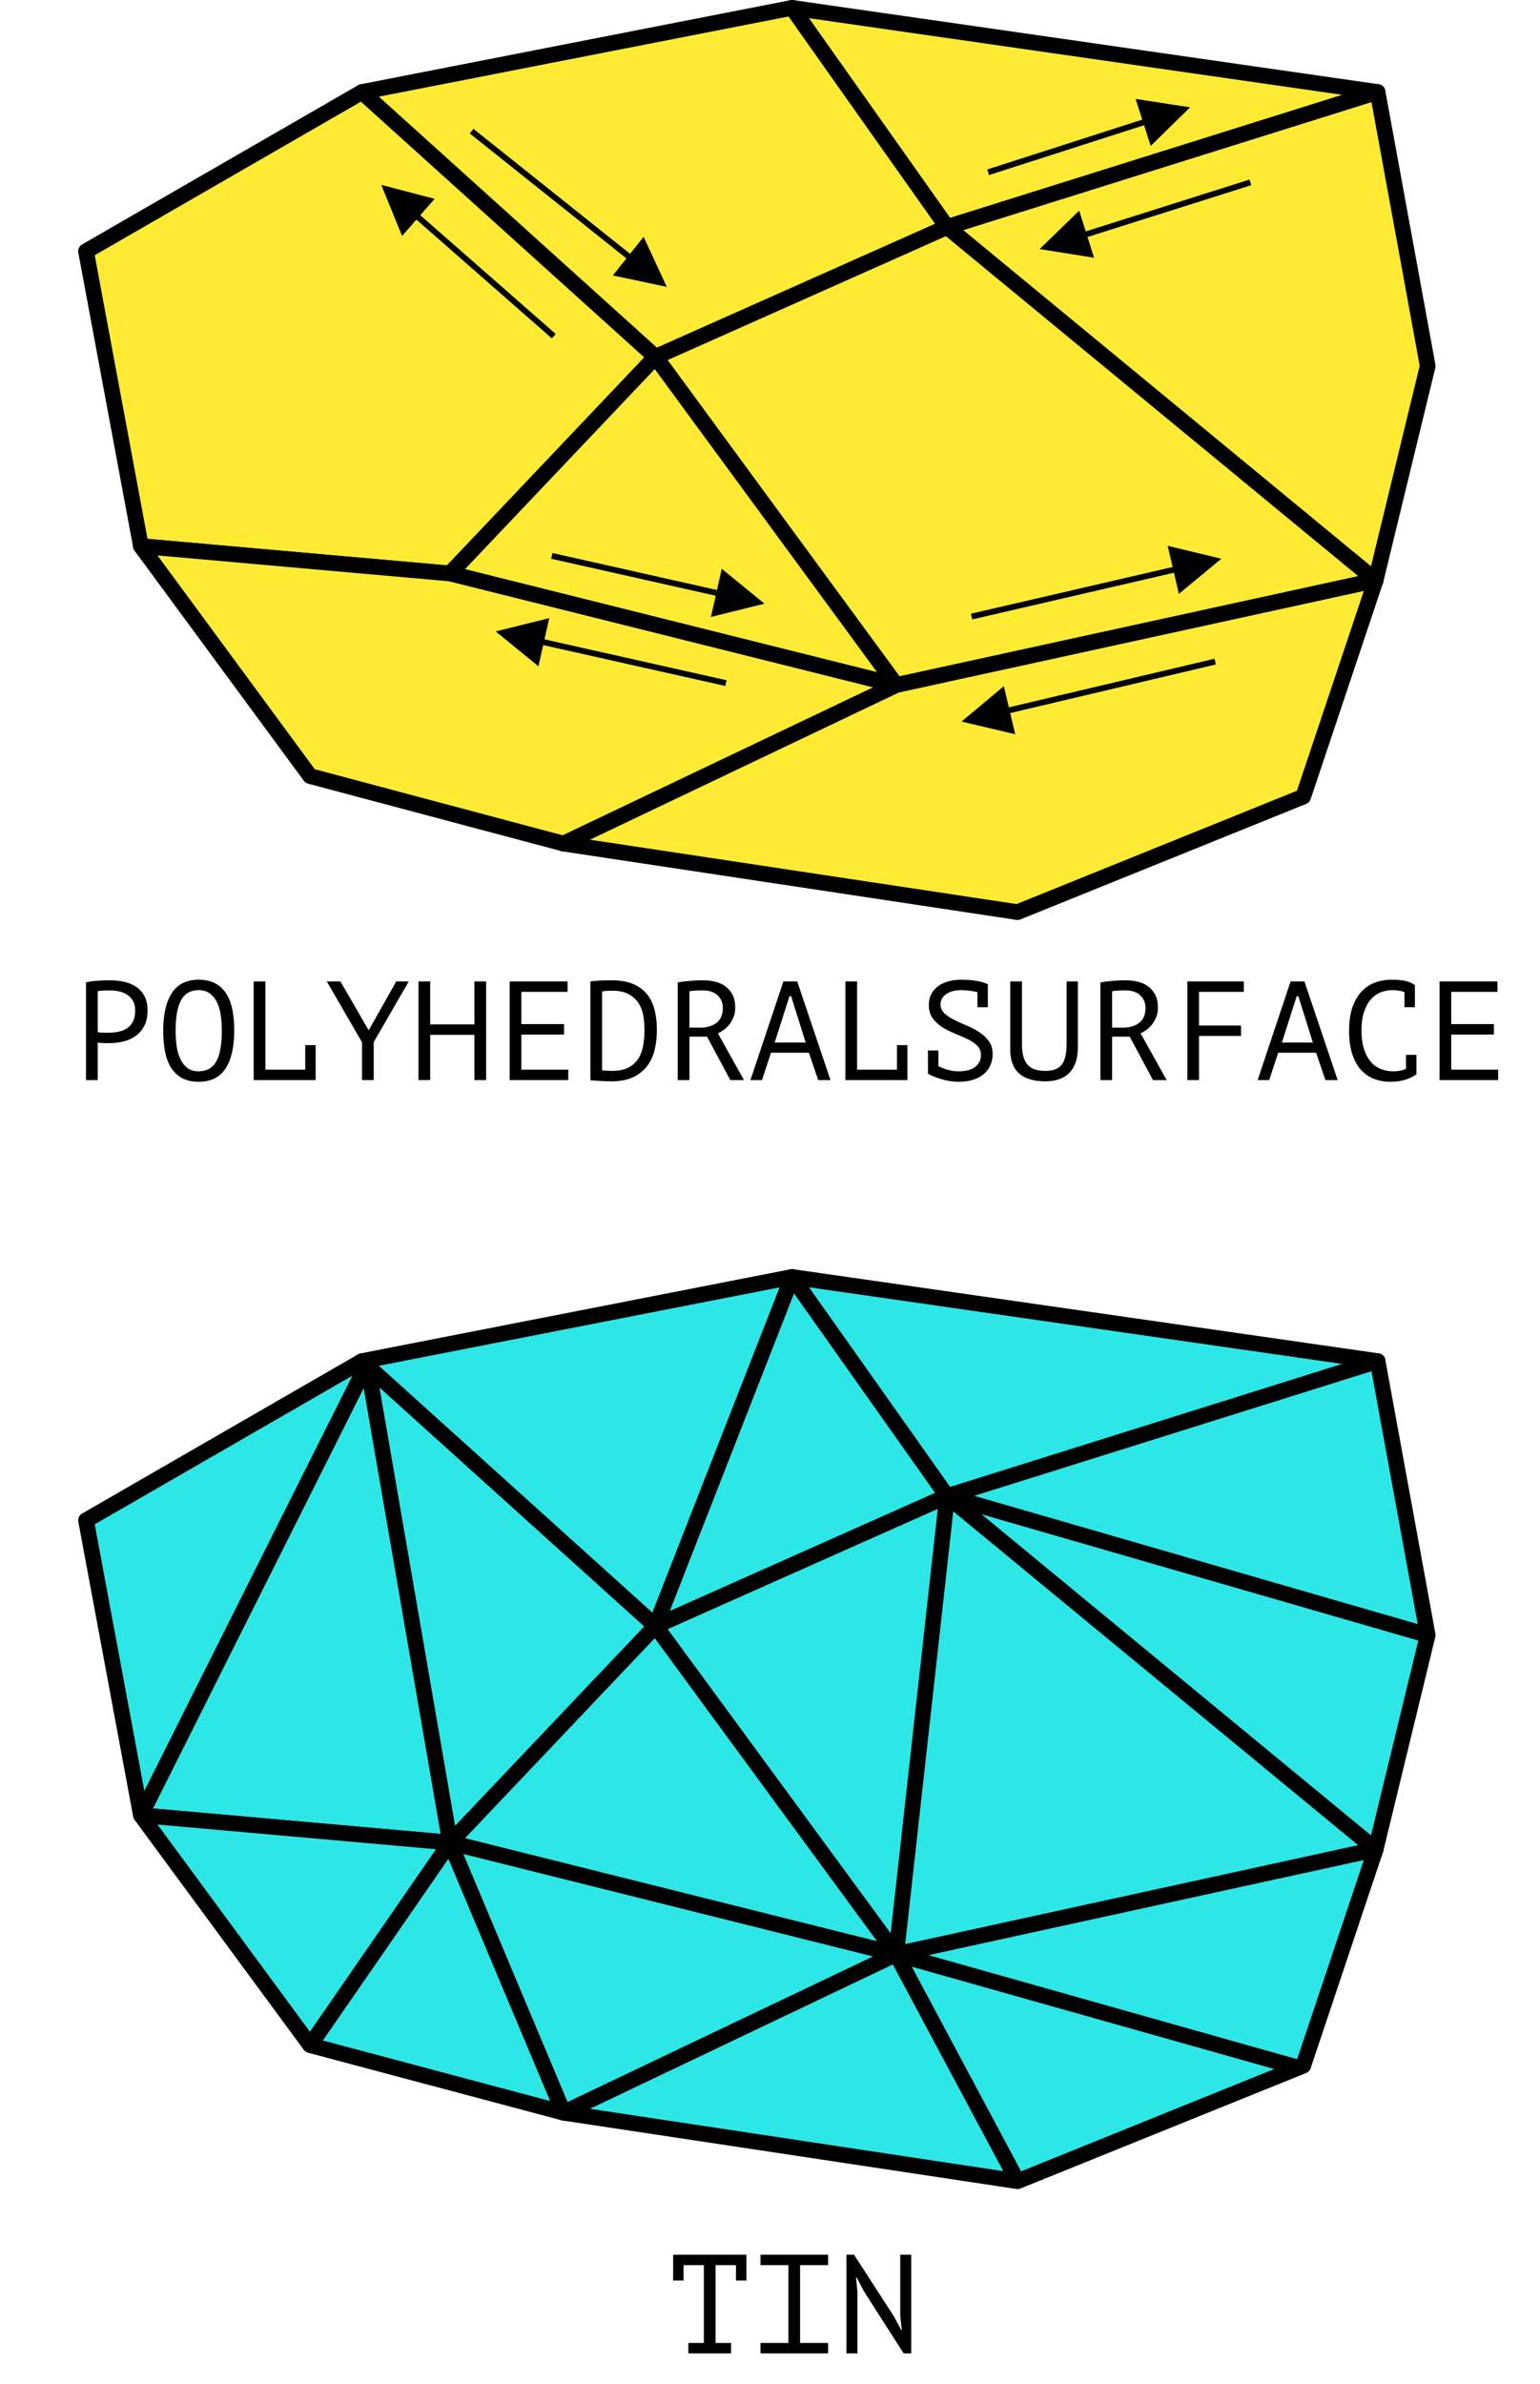
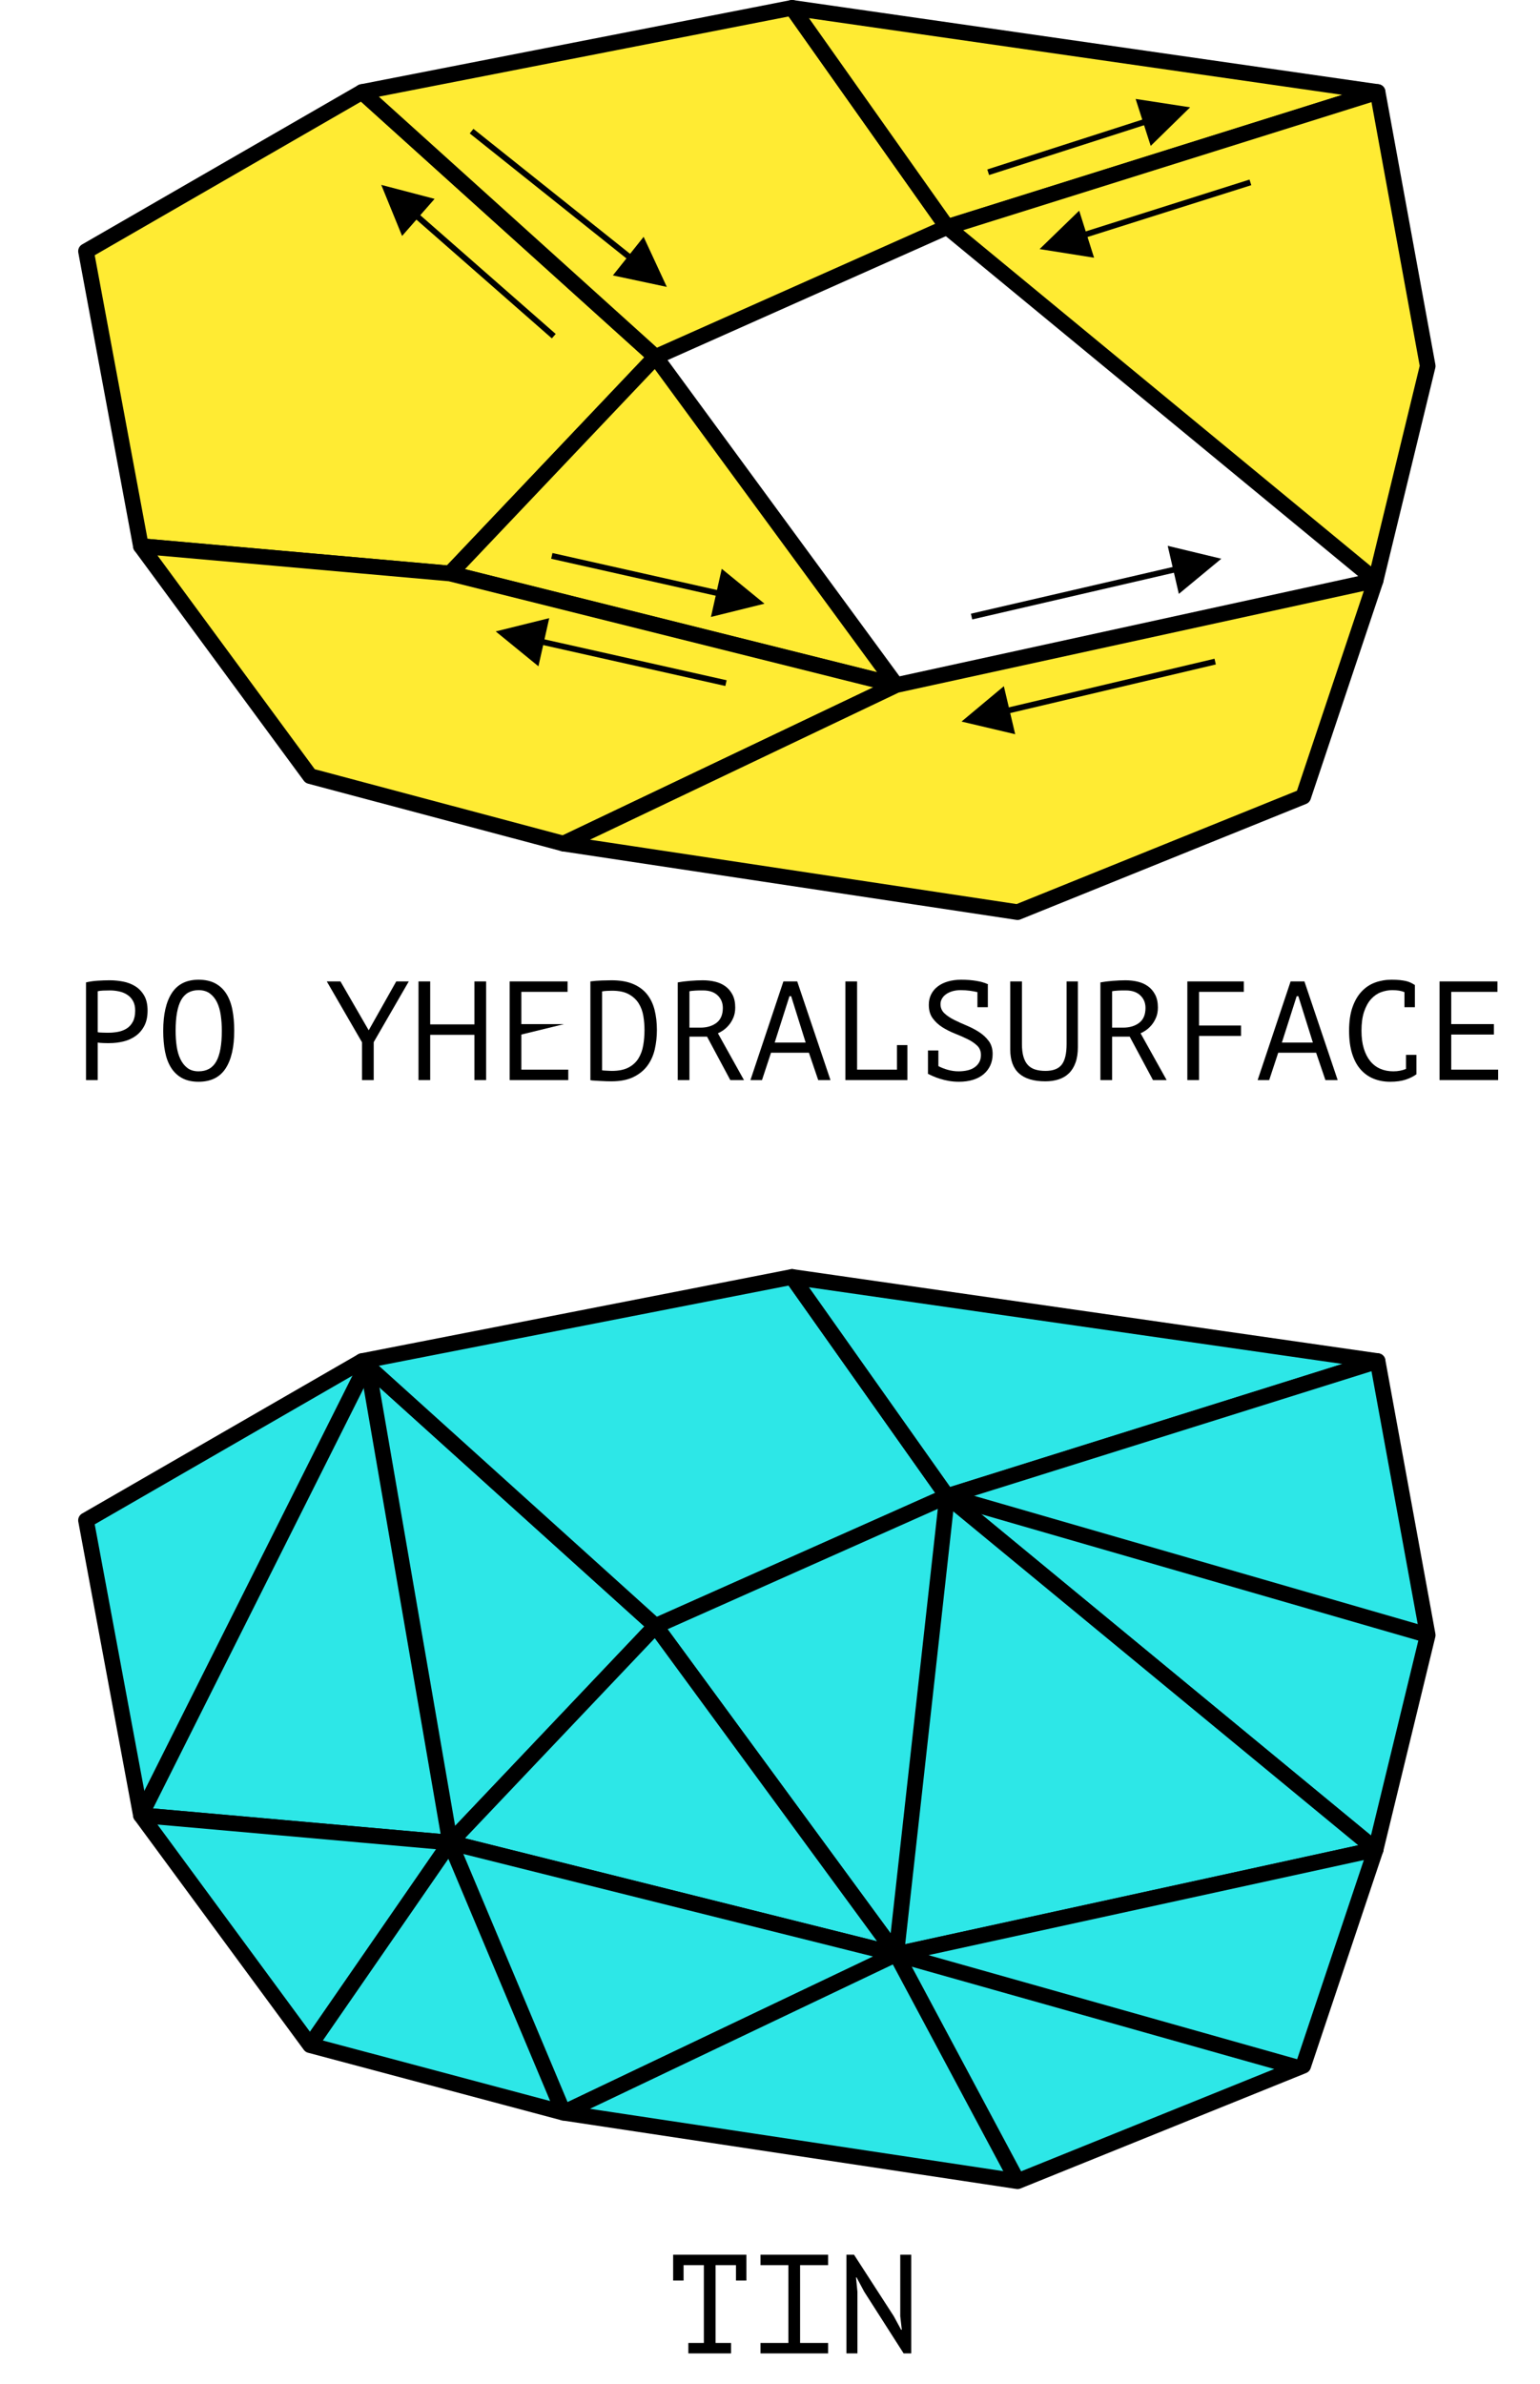
<svg xmlns="http://www.w3.org/2000/svg" xmlns:ns1="http://www.serif.com/" width="100%" height="100%" viewBox="0 0 787 1218" version="1.1" xml:space="preserve" style="fill-rule:evenodd;clip-rule:evenodd;stroke-linejoin:round;stroke-miterlimit:10;">
  <rect id="Spatial-Databases-2" ns1:id="Spatial Databases 2" x="-1089.91" y="-3139" width="3858" height="5937" style="fill:none;" />
  <path d="M43.954,501.899C45.778,501.467 47.746,501.179 49.858,501.035C51.97,500.891 54.058,500.819 56.122,500.819C58.33,500.819 60.574,501.035 62.854,501.467C65.134,501.899 67.21,502.691 69.082,503.843C70.954,504.995 72.478,506.579 73.654,508.595C74.83,510.611 75.418,513.179 75.418,516.299C75.418,519.371 74.866,521.963 73.762,524.075C72.658,526.187 71.194,527.903 69.37,529.223C67.546,530.543 65.458,531.491 63.106,532.067C60.754,532.643 58.33,532.931 55.834,532.931L54.646,532.931C54.094,532.931 53.518,532.919 52.918,532.895C52.318,532.871 51.73,532.835 51.154,532.787C50.578,532.739 50.17,532.691 49.93,532.643L49.93,551.795L43.954,551.795L43.954,501.899ZM56.266,506.003C55.018,506.003 53.818,506.027 52.666,506.075C51.514,506.123 50.602,506.243 49.93,506.435L49.93,527.315C50.17,527.411 50.554,527.471 51.082,527.495C51.61,527.519 52.162,527.543 52.738,527.567C53.314,527.591 53.866,527.603 54.394,527.603L55.546,527.603C57.178,527.603 58.798,527.447 60.406,527.135C62.014,526.823 63.466,526.259 64.762,525.443C66.058,524.627 67.102,523.475 67.894,521.987C68.686,520.499 69.082,518.603 69.082,516.299C69.082,514.331 68.71,512.687 67.966,511.367C67.222,510.047 66.238,508.991 65.014,508.199C63.79,507.407 62.41,506.843 60.874,506.507C59.338,506.171 57.802,506.003 56.266,506.003Z" style="fill-rule:nonzero;" />
  <path d="M83.41,526.595C83.41,518.243 84.886,511.811 87.838,507.299C90.79,502.787 95.338,500.531 101.482,500.531C104.842,500.531 107.686,501.155 110.014,502.403C112.342,503.651 114.226,505.415 115.666,507.695C117.106,509.975 118.138,512.711 118.762,515.903C119.386,519.095 119.698,522.659 119.698,526.595C119.698,534.947 118.222,541.379 115.27,545.891C112.318,550.403 107.722,552.659 101.482,552.659C98.17,552.659 95.362,552.035 93.058,550.787C90.754,549.539 88.882,547.775 87.442,545.495C86.002,543.215 84.97,540.479 84.346,537.287C83.722,534.095 83.41,530.531 83.41,526.595ZM89.746,526.595C89.746,529.379 89.926,532.019 90.286,534.515C90.646,537.011 91.282,539.207 92.194,541.103C93.106,542.999 94.306,544.511 95.794,545.639C97.282,546.767 99.178,547.331 101.482,547.331C105.61,547.331 108.622,545.651 110.518,542.291C112.414,538.931 113.362,533.699 113.362,526.595C113.362,523.859 113.182,521.231 112.822,518.711C112.462,516.191 111.826,513.983 110.914,512.087C110.002,510.191 108.778,508.679 107.242,507.551C105.706,506.423 103.786,505.859 101.482,505.859C97.402,505.859 94.426,507.551 92.554,510.935C90.682,514.319 89.746,519.539 89.746,526.595Z" style="fill-rule:nonzero;" />
-   <path d="M129.634,501.395L135.61,501.395L135.61,546.467L155.986,546.467L155.986,533.939L161.314,533.939L161.314,551.795L129.634,551.795L129.634,501.395Z" style="fill-rule:nonzero;" />
  <path d="M185.002,532.499L167.002,501.395L173.986,501.395L188.386,526.307L188.458,526.307L202.498,501.395L208.906,501.395L190.978,532.427L190.978,551.795L185.002,551.795L185.002,532.499Z" style="fill-rule:nonzero;" />
  <path d="M242.458,528.683L219.85,528.683L219.85,551.795L213.874,551.795L213.874,501.395L219.85,501.395L219.85,523.355L242.458,523.355L242.458,501.395L248.434,501.395L248.434,551.795L242.458,551.795L242.458,528.683Z" style="fill-rule:nonzero;" />
-   <path d="M260.458,501.395L290.05,501.395L290.05,506.723L266.434,506.723L266.434,523.211L288.25,523.211L288.25,528.539L266.434,528.539L266.434,546.467L290.41,546.467L290.41,551.795L260.458,551.795L260.458,501.395Z" style="fill-rule:nonzero;" />
+   <path d="M260.458,501.395L290.05,501.395L290.05,506.723L266.434,506.723L266.434,523.211L288.25,523.211L266.434,528.539L266.434,546.467L290.41,546.467L290.41,551.795L260.458,551.795L260.458,501.395Z" style="fill-rule:nonzero;" />
  <path d="M301.714,501.395C303.538,501.155 305.446,500.999 307.438,500.927C309.43,500.855 311.122,500.819 312.514,500.819C316.882,500.819 320.542,501.443 323.494,502.691C326.446,503.939 328.822,505.679 330.622,507.911C332.422,510.143 333.718,512.819 334.51,515.939C335.302,519.059 335.698,522.491 335.698,526.235C335.698,529.643 335.338,532.919 334.618,536.063C333.898,539.207 332.65,541.991 330.874,544.415C329.098,546.839 326.71,548.783 323.71,550.247C320.71,551.711 316.954,552.443 312.442,552.443C311.818,552.443 311.002,552.431 309.994,552.407C308.986,552.383 307.954,552.335 306.898,552.263C305.842,552.191 304.834,552.131 303.874,552.083C302.914,552.035 302.194,551.963 301.714,551.867L301.714,501.395ZM312.802,506.147C312.13,506.147 311.278,506.171 310.246,506.219C309.214,506.267 308.362,506.363 307.69,506.507L307.69,546.827C307.93,546.875 308.278,546.911 308.734,546.935L311.542,547.079C311.998,547.103 312.37,547.115 312.658,547.115C316.162,547.115 319.006,546.539 321.19,545.387C323.374,544.235 325.066,542.687 326.266,540.743C327.466,538.799 328.282,536.567 328.714,534.047C329.146,531.527 329.362,528.923 329.362,526.235C329.362,523.883 329.17,521.519 328.786,519.143C328.402,516.767 327.622,514.619 326.446,512.699C325.27,510.779 323.59,509.207 321.406,507.983C319.222,506.759 316.354,506.147 312.802,506.147Z" style="fill-rule:nonzero;" />
  <path d="M346.354,501.899C348.178,501.563 350.278,501.299 352.654,501.107C355.03,500.915 357.202,500.819 359.17,500.819C361.378,500.819 363.478,501.059 365.47,501.539C367.462,502.019 369.214,502.811 370.726,503.915C372.238,505.019 373.45,506.459 374.362,508.235C375.274,510.011 375.73,512.171 375.73,514.715C375.73,516.683 375.406,518.423 374.758,519.935C374.11,521.447 373.318,522.743 372.382,523.823C371.446,524.903 370.474,525.779 369.466,526.451C368.458,527.123 367.594,527.603 366.874,527.891L380.194,551.795L373.21,551.795L361.33,529.619L352.33,529.619L352.33,551.795L346.354,551.795L346.354,501.899ZM359.314,506.003L357.37,506.003C356.698,506.003 356.05,506.027 355.426,506.075C354.802,506.123 354.214,506.171 353.662,506.219C353.11,506.267 352.666,506.339 352.33,506.435L352.33,525.011L357.946,525.011C361.258,525.011 363.994,524.195 366.154,522.563C368.314,520.931 369.394,518.387 369.394,514.931C369.394,512.339 368.506,510.203 366.73,508.523C364.954,506.843 362.482,506.003 359.314,506.003Z" style="fill-rule:nonzero;" />
  <path d="M413.386,537.827L394.018,537.827L389.41,551.795L383.506,551.795L400.354,501.395L407.41,501.395L424.402,551.795L418.138,551.795L413.386,537.827ZM395.89,532.643L411.73,532.643L404.314,508.955L403.45,508.955L395.89,532.643Z" style="fill-rule:nonzero;" />
  <path d="M432.034,501.395L438.01,501.395L438.01,546.467L458.386,546.467L458.386,533.939L463.714,533.939L463.714,551.795L432.034,551.795L432.034,501.395Z" style="fill-rule:nonzero;" />
  <path d="M479.554,544.667C480.994,545.435 482.614,546.071 484.414,546.575C486.214,547.079 488.026,547.331 489.85,547.331C491.434,547.331 492.922,547.175 494.314,546.863C495.706,546.551 496.918,546.047 497.95,545.351C498.982,544.655 499.798,543.779 500.398,542.723C500.998,541.667 501.298,540.419 501.298,538.979C501.298,537.011 500.638,535.403 499.318,534.155C497.998,532.907 496.354,531.803 494.386,530.843C492.418,529.883 490.282,528.947 487.978,528.035C485.674,527.123 483.538,526.043 481.57,524.795C479.602,523.547 477.958,522.023 476.638,520.223C475.318,518.423 474.658,516.131 474.658,513.347C474.658,511.379 475.054,509.603 475.846,508.019C476.638,506.435 477.754,505.091 479.194,503.987C480.634,502.883 482.374,502.031 484.414,501.431C486.454,500.831 488.722,500.531 491.218,500.531C494.098,500.531 496.714,500.735 499.066,501.143C501.418,501.551 503.29,502.091 504.682,502.763L504.826,502.691L504.826,502.835L504.898,502.835L504.826,503.051L504.826,514.571L499.498,514.571L499.498,506.867C498.298,506.579 496.978,506.339 495.538,506.147C494.098,505.955 492.562,505.859 490.93,505.859C489.346,505.859 487.918,506.051 486.646,506.435C485.374,506.819 484.294,507.335 483.406,507.983C482.518,508.631 481.834,509.387 481.354,510.251C480.874,511.115 480.634,512.027 480.634,512.987C480.634,514.859 481.294,516.419 482.614,517.667C483.934,518.915 485.578,520.031 487.546,521.015C489.514,521.999 491.65,522.971 493.954,523.931C496.258,524.891 498.394,526.007 500.362,527.279C502.33,528.551 503.974,530.075 505.294,531.851C506.614,533.627 507.274,535.835 507.274,538.475C507.274,540.635 506.878,542.579 506.086,544.307C505.294,546.035 504.166,547.523 502.702,548.771C501.238,550.019 499.438,550.979 497.302,551.651C495.166,552.323 492.754,552.659 490.066,552.659C488.242,552.659 486.514,552.515 484.882,552.227C483.25,551.939 481.75,551.579 480.382,551.147C479.014,550.715 477.79,550.259 476.71,549.779C475.63,549.299 474.778,548.891 474.154,548.555L474.226,548.339L474.226,536.675L479.554,536.675L479.554,544.667Z" style="fill-rule:nonzero;" />
  <path d="M545.074,501.395L550.834,501.395L550.834,535.019C550.834,538.043 550.438,540.659 549.646,542.867C548.854,545.075 547.738,546.887 546.298,548.303C544.858,549.719 543.106,550.763 541.042,551.435C538.978,552.107 536.698,552.443 534.202,552.443C528.25,552.443 523.774,551.099 520.774,548.411C517.774,545.723 516.274,541.643 516.274,536.171L516.274,501.395L522.25,501.395L522.25,533.363C522.25,535.907 522.502,538.055 523.006,539.807C523.51,541.559 524.254,542.975 525.238,544.055C526.222,545.135 527.47,545.915 528.982,546.395C530.494,546.875 532.258,547.115 534.274,547.115C538.162,547.115 540.934,546.047 542.59,543.911C544.246,541.775 545.074,538.259 545.074,533.363L545.074,501.395Z" style="fill-rule:nonzero;" />
  <path d="M562.354,501.899C564.178,501.563 566.278,501.299 568.654,501.107C571.03,500.915 573.202,500.819 575.17,500.819C577.378,500.819 579.478,501.059 581.47,501.539C583.462,502.019 585.214,502.811 586.726,503.915C588.238,505.019 589.45,506.459 590.362,508.235C591.274,510.011 591.73,512.171 591.73,514.715C591.73,516.683 591.406,518.423 590.758,519.935C590.11,521.447 589.318,522.743 588.382,523.823C587.446,524.903 586.474,525.779 585.466,526.451C584.458,527.123 583.594,527.603 582.874,527.891L596.194,551.795L589.21,551.795L577.33,529.619L568.33,529.619L568.33,551.795L562.354,551.795L562.354,501.899ZM575.314,506.003L573.37,506.003C572.698,506.003 572.05,506.027 571.426,506.075C570.802,506.123 570.214,506.171 569.662,506.219C569.11,506.267 568.666,506.339 568.33,506.435L568.33,525.011L573.946,525.011C577.258,525.011 579.994,524.195 582.154,522.563C584.314,520.931 585.394,518.387 585.394,514.931C585.394,512.339 584.506,510.203 582.73,508.523C580.954,506.843 578.482,506.003 575.314,506.003Z" style="fill-rule:nonzero;" />
  <path d="M606.778,501.395L635.65,501.395L635.65,506.723L612.754,506.723L612.754,523.931L634.21,523.931L634.21,529.259L612.754,529.259L612.754,551.795L606.778,551.795L606.778,501.395Z" style="fill-rule:nonzero;" />
  <path d="M672.586,537.827L653.218,537.827L648.61,551.795L642.706,551.795L659.554,501.395L666.61,501.395L683.602,551.795L677.338,551.795L672.586,537.827ZM655.09,532.643L670.93,532.643L663.514,508.955L662.65,508.955L655.09,532.643Z" style="fill-rule:nonzero;" />
  <path d="M717.73,506.867C716.914,506.531 716.014,506.279 715.03,506.111C714.046,505.943 712.858,505.859 711.466,505.859C709.498,505.859 707.566,506.219 705.67,506.939C703.774,507.659 702.094,508.835 700.63,510.467C699.166,512.099 697.99,514.235 697.102,516.875C696.214,519.515 695.77,522.755 695.77,526.595C695.77,530.051 696.166,533.075 696.958,535.667C697.75,538.259 698.854,540.419 700.27,542.147C701.686,543.875 703.39,545.171 705.382,546.035C707.374,546.899 709.594,547.331 712.042,547.331C713.29,547.331 714.454,547.223 715.534,547.007C716.614,546.791 717.61,546.491 718.522,546.107L718.522,538.907L723.85,538.907L723.85,548.627L723.922,548.771C722.482,549.875 720.658,550.799 718.45,551.543C716.242,552.287 713.554,552.659 710.386,552.659C707.362,552.659 704.566,552.143 701.998,551.111C699.43,550.079 697.21,548.507 695.338,546.395C693.466,544.283 692.014,541.583 690.982,538.295C689.95,535.007 689.434,531.107 689.434,526.595C689.434,521.891 690.01,517.895 691.162,514.607C692.314,511.319 693.874,508.631 695.842,506.543C697.81,504.455 700.102,502.931 702.718,501.971C705.334,501.011 708.13,500.531 711.106,500.531C712.738,500.531 714.154,500.591 715.354,500.711C716.554,500.831 717.61,500.999 718.522,501.215C719.434,501.431 720.238,501.707 720.934,502.043C721.63,502.379 722.314,502.763 722.986,503.195L723.058,503.195L723.058,514.571L717.73,514.571L717.73,506.867Z" style="fill-rule:nonzero;" />
  <path d="M735.658,501.395L765.25,501.395L765.25,506.723L741.634,506.723L741.634,523.211L763.45,523.211L763.45,528.539L741.634,528.539L741.634,546.467L765.61,546.467L765.61,551.795L735.658,551.795L735.658,501.395Z" style="fill-rule:nonzero;" />
  <path d="M344,1151.92L381.44,1151.92L381.44,1165.1L376.112,1165.1L376.112,1157.25L365.672,1157.25L365.672,1197L373.592,1197L373.592,1202.33L351.776,1202.33L351.776,1197L359.696,1197L359.696,1157.25L349.328,1157.25L349.328,1165.1L344,1165.1L344,1151.92Z" style="fill-rule:nonzero;" />
  <path d="M388.64,1151.92L423.2,1151.92L423.2,1157.25L408.872,1157.25L408.872,1197L423.2,1197L423.2,1202.33L388.64,1202.33L388.64,1197L402.896,1197L402.896,1157.25L388.64,1157.25L388.64,1151.92Z" style="fill-rule:nonzero;" />
  <path d="M441.632,1170.79L437.744,1163.52L437.456,1163.52L438.176,1170.79L438.176,1202.33L432.56,1202.33L432.56,1151.92L436.448,1151.92L456.752,1183.32L460.496,1190.23L460.856,1190.23L460.064,1183.32L460.064,1151.92L465.68,1151.92L465.68,1202.33L461.792,1202.33L441.632,1170.79Z" style="fill-rule:nonzero;" />
  <path d="M43.954,128.347L185,47L335,182.343L230,293L72,279L43.954,128.347Z" style="fill:rgb(255,235,51);stroke:black;stroke-width:8px;" />
  <path d="M43.954,776.717L185,695.371L335,830.714L230,941.371L72,927.371L43.954,776.717Z" style="fill:rgb(45,231,231);stroke:black;stroke-width:8px;" />
  <path d="M335,182.343L185,47L404.782,4L484,116L335,182.343Z" style="fill:rgb(255,235,51);stroke:black;stroke-width:8px;" />
  <path d="M335,830.714L185,695.371L404.782,652.371L484,764.371L335,830.714Z" style="fill:rgb(45,231,231);stroke:black;stroke-width:8px;" />
  <path d="M404.782,4L704,47L484,116L404.782,4Z" style="fill:rgb(255,235,51);stroke:black;stroke-width:8px;" />
  <path d="M404.782,652.371L704,695.371L484,764.371L404.782,652.371Z" style="fill:rgb(45,231,231);stroke:black;stroke-width:8px;" />
  <path d="M704,47L729.61,187L703,296.5L484,116L704,47Z" style="fill:rgb(255,235,51);stroke:black;stroke-width:8px;" />
  <path d="M704,695.371L729.61,835.371L703,944.871L484,764.371L704,695.371Z" style="fill:rgb(45,231,231);stroke:black;stroke-width:8px;" />
-   <path d="M335,182.343L458,350L703,296.5L484,116L335,182.343Z" style="fill:rgb(255,235,51);stroke:black;stroke-width:8px;" />
  <path d="M335,830.714L458,998.371L703,944.871L484,764.371L335,830.714Z" style="fill:rgb(45,231,231);stroke:black;stroke-width:8px;" />
  <path d="M335,182.343L458,350L230,293L335,182.343Z" style="fill:rgb(255,235,51);stroke:black;stroke-width:8px;" />
  <path d="M335,830.714L458,998.371L230,941.371L335,830.714Z" style="fill:rgb(45,231,231);stroke:black;stroke-width:8px;" />
  <path d="M72,279L158.477,396.5L288,431L458,350L230,293L72,279Z" style="fill:rgb(255,235,51);stroke:black;stroke-width:8px;" />
  <path d="M72,927.371L158.477,1044.87L288,1079.37L458,998.371L230,941.371L72,927.371Z" style="fill:rgb(45,231,231);stroke:black;stroke-width:8px;" />
  <path d="M703,296.5L458,350L288,431L520,466L666,407L703,296.5Z" style="fill:rgb(255,235,51);stroke:black;stroke-width:8px;" />
  <path d="M703,944.871L458,998.371L288,1079.37L520,1114.37L666,1055.37L703,944.871Z" style="fill:rgb(45,231,231);stroke:black;stroke-width:8px;" />
  <path d="M205.483,120.549L194.838,94.457L222.099,101.597L205.483,120.549Z" />
  <path d="M283,171.75L210,107.75" style="fill:none;stroke:black;stroke-width:3px;" />
  <path d="M328.917,121.004L340.764,146.573L313.201,140.709L328.917,121.004Z" />
  <path d="M241,67L325,134" style="fill:none;stroke:black;stroke-width:3px;" />
  <path d="M275.158,340.401L253.326,322.583L280.679,315.808L275.158,340.401Z" />
  <path d="M371,349L273,327" style="fill:none;stroke:black;stroke-width:3px;" />
  <path d="M368.845,290.599L390.673,308.421L363.319,315.191L368.845,290.599Z" />
  <path d="M282,284L371,304" style="fill:none;stroke:black;stroke-width:3px;" />
  <path d="M596.747,278.859L624.145,285.453L602.431,303.415L596.747,278.859Z" />
  <path d="M496.5,315L604.5,290" style="fill:none;stroke:black;stroke-width:3px;" />
  <path d="M518.805,375.105L491.377,368.638L513.007,350.576L518.805,375.105Z" />
  <path d="M621,338L511,364" style="fill:none;stroke:black;stroke-width:3px;" />
  <path d="M580.344,50.545L608.197,54.83L588.057,74.541L580.344,50.545Z" />
  <path d="M505,88L589,61" style="fill:none;stroke:black;stroke-width:3px;" />
  <path d="M559.108,131.667L531.275,127.254L551.505,107.636L559.108,131.667Z" />
  <path d="M639,93.172L550.5,121.172" style="fill:none;stroke:black;stroke-width:3px;" />
  <path d="M72,927.371L188,696" style="fill:none;stroke:black;stroke-width:8px;" />
  <path d="M230,941.371L188,698.077" style="fill:none;stroke:black;stroke-width:8px;" />
-   <path d="M335,830.714L404.782,652.371" style="fill:none;stroke:black;stroke-width:8px;" />
  <path d="M484,764.371L458,998.371" style="fill:none;stroke:black;stroke-width:8px;" />
  <path d="M484,764.371L729.61,835.371" style="fill:none;stroke:black;stroke-width:8px;" />
  <path d="M458,998.371L520,1114.37" style="fill:none;stroke:black;stroke-width:8px;" />
  <path d="M458,998.371L663.525,1056.37" style="fill:none;stroke:black;stroke-width:8px;" />
  <path d="M158.477,1044.87L230,941.371" style="fill:none;stroke:black;stroke-width:8px;" />
  <path d="M288,1079.37L230,941.371" style="fill:none;stroke:black;stroke-width:8px;" />
</svg>